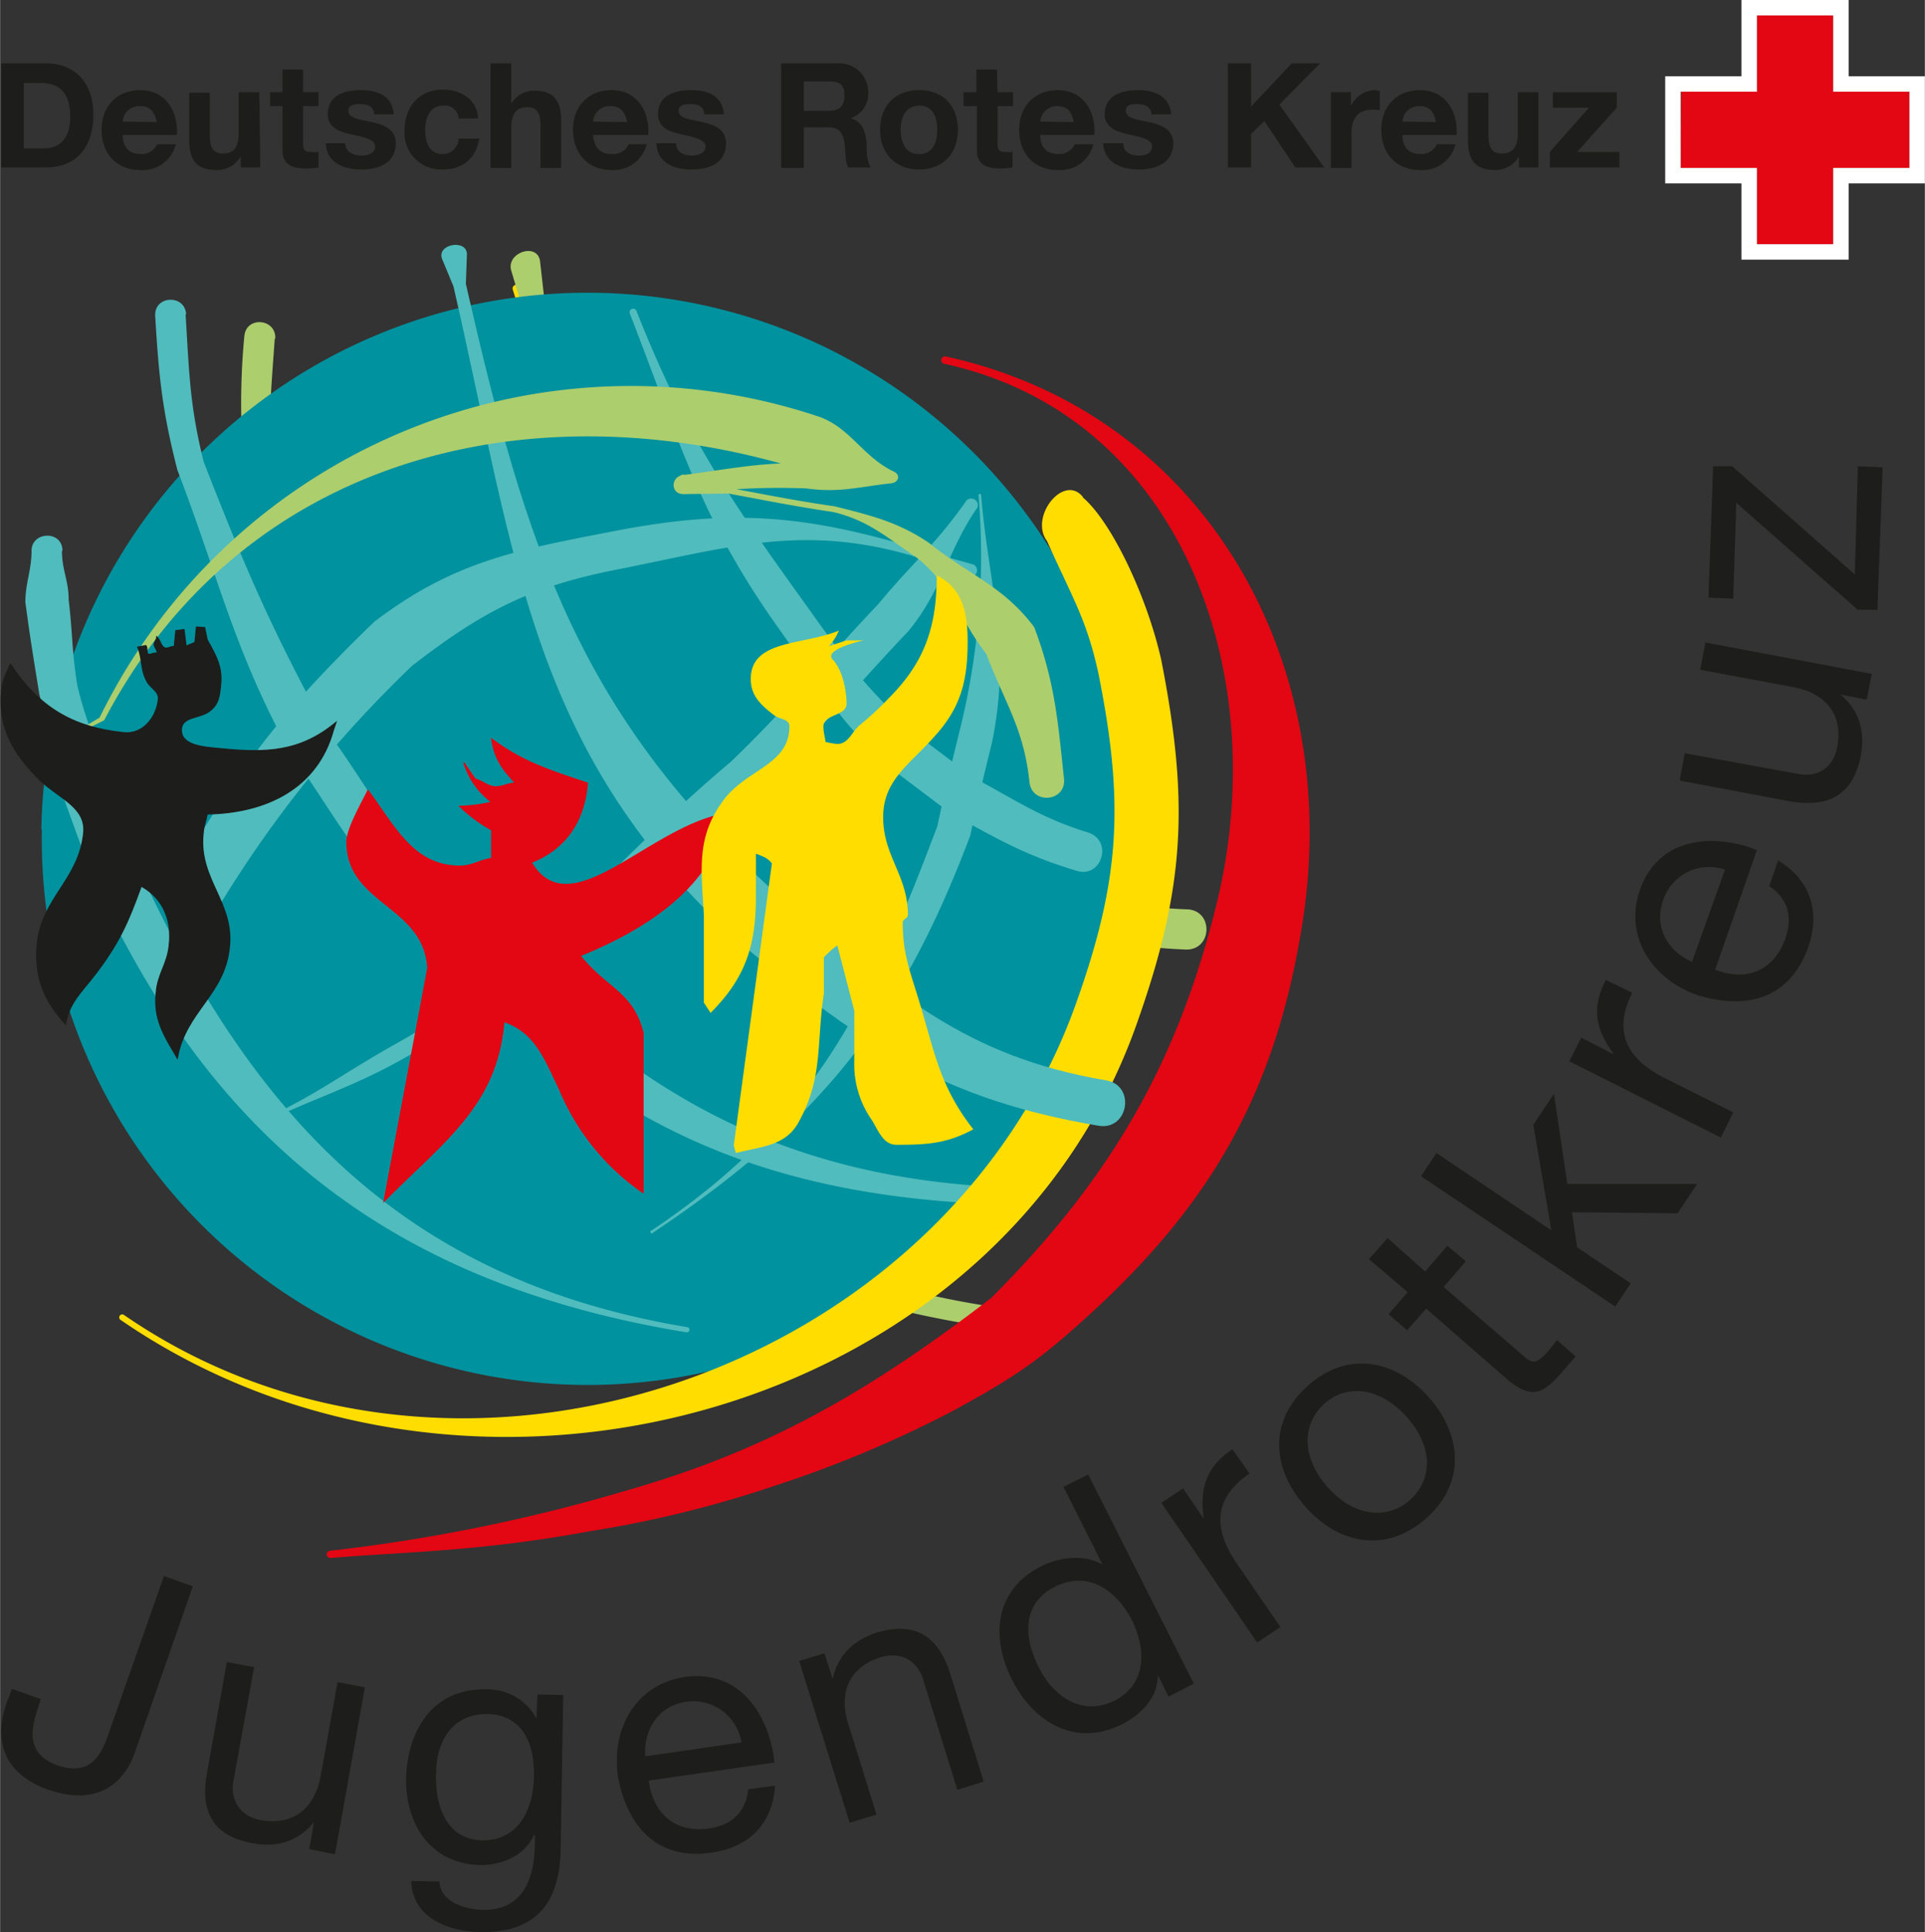
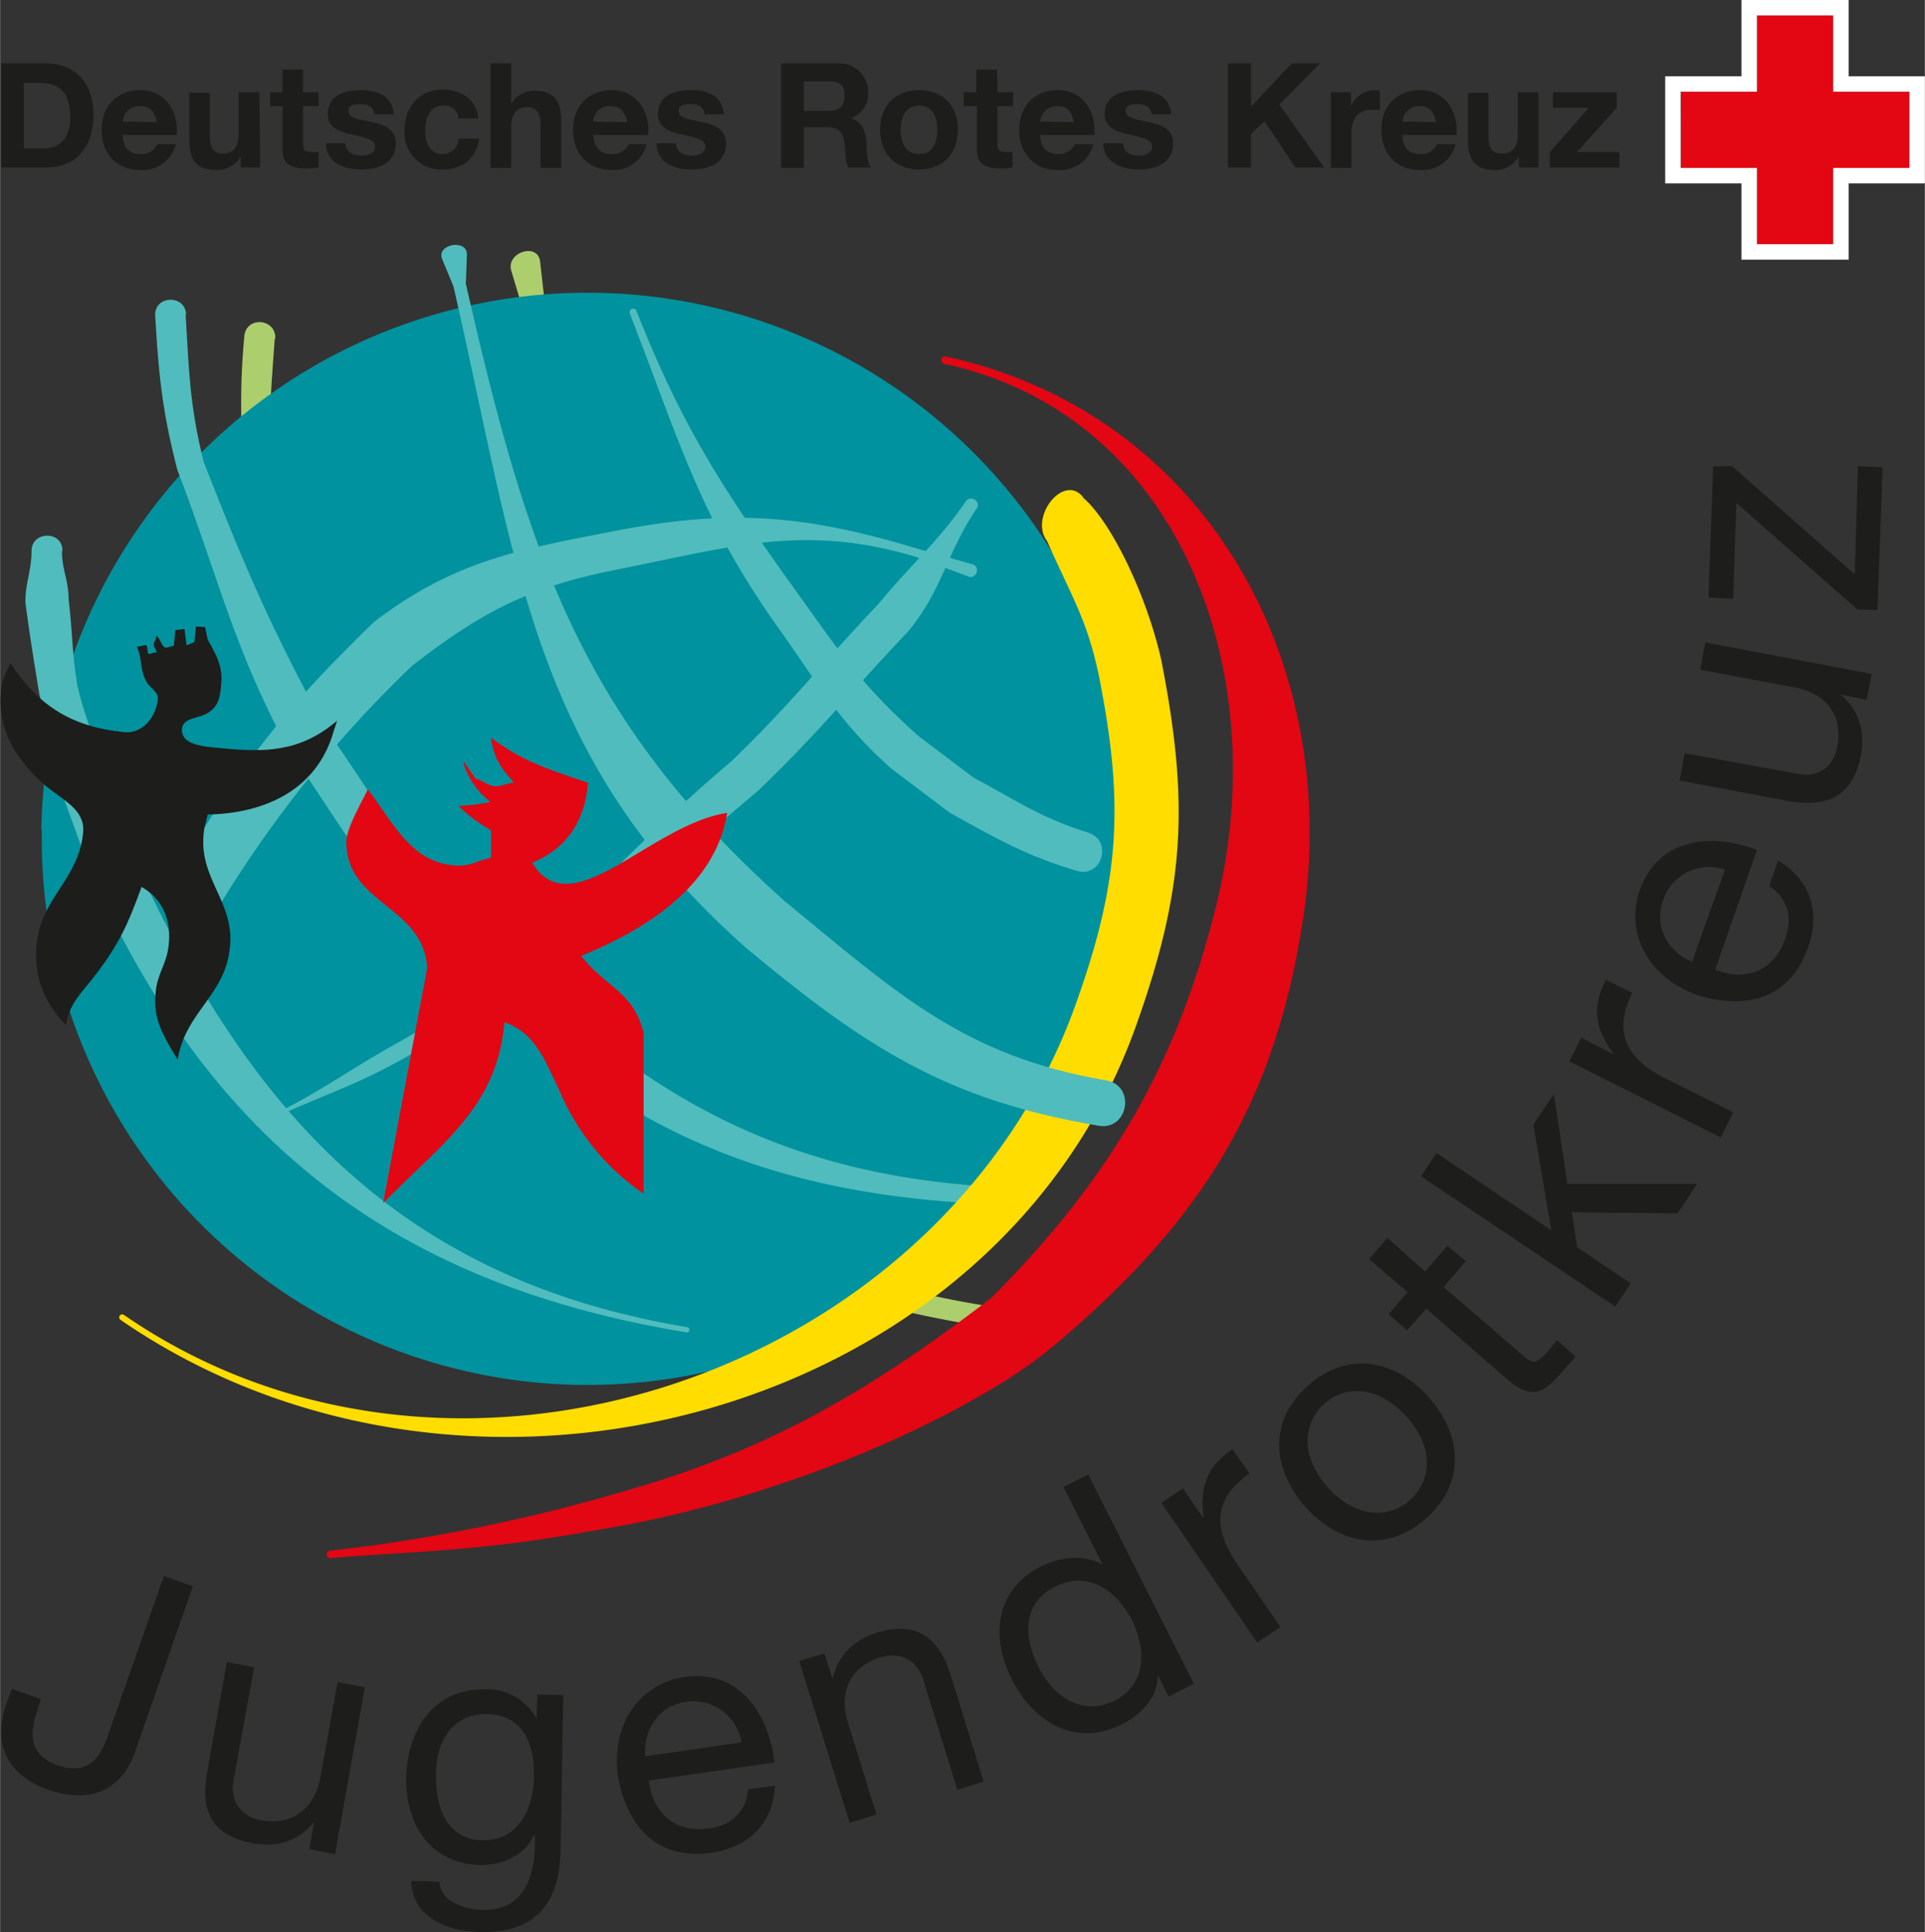
<svg xmlns="http://www.w3.org/2000/svg" data-name="Ebene 1" width="498.2" height="500" viewBox="0 0 373.6 375">
  <rect x="0" y="0" width="373.6" height="375" fill="#333333" stroke="none" />
  <path d="M53.3 65.8c-.8 11.4-1.5 17.7-.1 28.8 5.4 21.3 9 33.8 17.3 54.5 6.4 11.6 8.7 19 17.1 30.2C115.4 223 144.7 247 195.1 254a2 2 0 01-.6 4c-52.3-7.4-84.9-28.6-113.8-74-8.6-11.5-11.2-19.4-17.8-31.5-8.3-21-9.5-35.3-15-57a135.2 135.2 0 01-.5-30.2c.3-4 6.2-3.5 6 .4z" fill="#adce6d" />
-   <path d="M100.8 55.8c7.8 25 15.7 38 29.5 60.4a124.8 124.8 0 0019.4 25.8l10 8.7c8.2 5.3 12.3 8.8 21.4 12.3 4.8 1.9 2 9.1-2.8 7.3-9.6-3.8-14.8-7.3-23.6-13L144 148c-9.2-9.6-12.6-16.8-19.5-28.2-14-22.7-17-38.1-25-63.6a.7.7 0 011.4-.4z" fill="#fd0" />
  <path d="M104.8 50.7l1.7 15c2.3 6.5 5.6 9.2 7.8 15.7 7.2 15.7 10.5 25.2 19.2 39.8a95 95 0 0015.5 27.3c13 17 22.4 26.7 42.7 35.1a150.3 150.3 0 0028.4 8.9c3 .7 1.4 5.4-1.6 4.7a153.4 153.4 0 01-29.2-9 97 97 0 01-45-35.8c-7.7-10-12.1-15.6-16.8-27.7-9-14.8-12-24.2-19.4-40.2-2.2-6.5-2.4-11.2-4.6-17.6l-4.3-14.4c-1-3.5 5.1-5.5 5.6-1.8z" fill="#adce6d" />
-   <path d="M119.5 101.3c15.5 21.2 27.2 30.9 47.6 47.6a124 124 0 0026.7 18l12.3 5c9.5 2.3 14.6 4.3 24.3 4.6 5.2.2 4.9 8-.3 7.8-10.4-.4-16.4-2-26.5-4.5l-13.2-5.4c-11.9-6-17.5-11.7-27.7-20.2-20.7-17-28.5-30.6-44.3-52.1a.7.7 0 011-.8z" fill="#adce6d" />
  <path d="M8 161a106 106 0 11104.1 107.8A106 106 0 018.1 161z" fill="#00929e" />
  <path d="M188.2 112l-10.4-3.9c-21.6-6.5-35.7-2-57.8 2.4-17 3.3-26.3 8.1-40 18.7a228.1 228.1 0 00-38.3 48c-3.6 6-8.6-5.7-5-11.7 11.4-19 19.8-29.2 35.9-44.8 15.2-11.6 27.3-13.9 46-17.5 22.8-4.5 37.4-3.4 59.8 3.4l10.6 3a1.3 1.3 0 01-.8 2.4z" fill="#50bcbd" />
  <path d="M189.7 98.5c-6 8.7-6.6 15.7-13.4 24-11.4 12-17.3 19.6-29.2 31-26.1 22-39.9 35.8-69.4 52.3-9.6 5.3-15.8 7-25.7 11.7a.3.3 0 01-.3-.5c9.9-4.7 15-8.7 24.4-14 29.3-16.3 40-33.5 65.8-55.2 11.8-11.4 17.3-18.7 28.6-30.6 6.6-8 11.3-11.7 17.1-20.1a1.3 1.3 0 012.1 1.4z" fill="#50bcbd" />
-   <path d="M190.4 96c1.6 18.7 5.9 29.1 2.2 47.8-1.7 7-2.8 11.4-4.3 18.4-13.5 35.8-29.3 55.5-61.5 77a.3.3 0 11-.3-.4c31.5-21.1 42.2-43.4 55.4-78.4 1.5-7 2.5-11 4.2-18a140 140 0 003.8-46.4.3.3 0 01.5 0z" fill="#50bcbd" />
  <path d="M123.5 60.3c9.6 24.4 18.3 36.8 33.7 58.2 7.3 10.3 11.7 16 21.1 24.4l10.6 8c8.6 4.6 13 7.8 22.3 10.7 4.9 1.6 2.6 9-2.3 7.4-10-3-15.4-6.2-24.5-11.2l-11.4-8.6c-9.9-8.8-13.8-15.8-21.5-26.7-15.6-21.7-19.6-36.8-29.3-61.7a.7.7 0 011.3-.5zM36 61c.7 11.4.8 17.7 3.5 28.6 8 20.5 13.1 32.4 23.8 52 7.8 10.7 11 17.8 20.7 27.8 33 40 65 60.3 115.7 61.2 2.8 0 1 3.3-1.7 3.3-52.8-1-86-17.3-120.3-59-10-10.2-13.4-17.8-21.5-29-10.8-19.7-13.8-33.8-21.8-54.7-2.9-11.3-3.6-18-4.3-29.9-.2-4 5.8-4.2 6-.3z" fill="#50bcbd" />
  <path d="M210.1 96.5c5.7 4.8 12.6 19.5 15.3 31.7 5.4 27.6 4.6 44-4.7 70.3C194 274.8 91.1 302.8 23.4 256.2a.5.5 0 01.6-1c64.2 44.3 159.6 11.5 185-60.9 8.4-23.7 9.2-38.5 4.2-63.5-2.3-10.6-5-14.6-10-25.8-3.5-4.7 3.3-13.2 7-8.5z" fill="#fd0" />
  <path d="M90.6 49.5l-.2 5.6c11.8 51.6 21.9 84.2 62 119.9 21.7 17.8 34.7 30 62.3 34.7 5.8 1 4.3 9.8-1.5 8.8-29.6-5-45.3-15.3-68.4-34.5C103 147 100.3 109.2 88 55.6l-2.2-5.3c-1.2-3 5-4 4.8-.8z" fill="#50bcbd" />
-   <path d="M13 143l6.3-3.7a114.8 114.8 0 01139.1-58.6c6.5 2 8.8 7.8 15 10.8 1.4.6 1.1 2.1-.4 2.3-6.4.7-10.1 1.9-16.5 1a137.6 137.6 0 00-23.4 1.1c-2.4.3-2.3-4.4 0-3.7l8.5 2.5c8 1.5 12.4 2.4 20.5 3.6 7.1 1.8 12.1 3 18.1 7 7.8 6.3 14.5 8.4 20.5 16.4 4 10.5 4.6 18.1 5.8 29.4.5 4.5-6.2 5.2-6.7.7-1.1-10.4-4.7-15.2-8.4-24.9-5.7-7.4-6.2-12.7-13.4-18.6-5.8-3.9-9.3-7.2-16.2-8.9-8-1.2-12.3-2.1-20.4-3.6l-8.8.1c-2.5 0-2.5-3.4 0-3.7 9.3-1.2 15-2.5 24.2-2.3 6 .9 9.8 2.2 15.9 1.5 1.5-.2 1 3-.4 2.3-5.9-2.8-11-.7-17.2-2.7-53.6-16.3-108.7-1.3-134.9 48.8 0 0-12.8 6.5-7.2 3.2z" fill="#adce6d" />
  <path d="M12 106.9c0 3.8 1.3 5.7 1.3 9.5.8 6.7.6 10 1.7 16.7 1.8 7.6 3.9 11.3 6 18.8 2.1 5.7 3 9.2 5.1 14.9 22.6 50 52.5 81.7 107.3 90.8a.5.5 0 01-.2 1c-56.5-9.3-92-36.8-115.3-88.4l-5.6-15.4c-2.2-7.6-2.8-12.5-4.7-20.1-1.1-6.8-1.8-11-2.7-17.8 0-3.8 1.2-6.2 1.2-10s6-4 6 0z" fill="#50bcbd" />
  <path d="M183.6 69.2c50.2 11 76.9 59 69.3 109.2-5.4 35.3-19.2 57.8-46.7 81.4-7.2 6.2-13 9.5-20.8 13.8a223.4 223.4 0 01-35.1 14.8 218.1 218.1 0 01-35.8 8.8c-21.6 4-36.4 4-50.3 5.2a.7.7 0 01-.2-1.4 334 334 0 0057.6-11.7c27-7.7 46.9-19 70.8-37.4 23-23 36.2-45.5 43.8-76.8 10.9-44.9-7.2-94.6-53-104.5a.7.7 0 01.4-1.4z" fill="#e30613" />
  <path d="M39.6 121.8l-1.5-.1-.3 3-1.7.7-.4-3.2-1.6.2-.3 3.1c-.6-.1-1 .3-1.6.3-1-.1-1-1.5-1.8-2.2 0 .6-.5 1-.5 1.5s.6 1 .6 1.7c-.6-.2-1 .2-1.6.2s-.2-1.2-.6-1.7l-1.6.3c1 2.4.5 4.2 1.7 6.5.7 1.5 2.5 2 2.3 3.7-.4 3.6-3.1 6.8-6.7 6.4-10-1-16.5-5-22-13.3-.8 1.9-1.5 2.9-1.7 5-.8 7.3 2.3 12.5 7.5 17.6 3.7 3.5 9 5.2 8.4 10.3-1 9-8 12.4-9 21.3-.6 6.4 1.2 11 5.5 15.7.7-4.2 3.1-6.2 5.7-9.6 4.6-6 6.4-10 9-17.2 4.3 2.4 6 6.7 5.4 11.6-.4 3.6-2.2 5.4-2.5 9-.6 5.2 1.5 8.4 4.1 12.8 1.6-9.1 9.2-12.3 10.1-21.5 1-8.7-6-13.2-5.1-22 .1-1.6.5-2.3.8-3.9 11.5-.2 21.4-5 24.5-16.3l.5-1.5c-7 5.8-13.6 6-22.5 5.1-3.3-.3-7.8-.6-7.5-3.9.3-2.4 3.6-1.9 5.5-3.4 1.7-1.3 1.9-2.9 2.1-5 .4-3.5-.9-5.8-2.6-8.8l-.5-2.4z" fill="#1d1d1b" stroke="#1d1d1b" stroke-miterlimit="3.9" stroke-width=".2" />
  <path d="M103.1 167.4c6.8-2.7 10.3-8.1 10.9-15.4-7.6-2.6-12.4-4-18.6-8.6.6 3.9 2 5.8 4.6 8.6-1.5 0-2.3.7-3.8.7s-2.5-1.1-4-1.5L90 148a15 15 0 005.4 7.7 32.5 32.5 0 01-6.2.8 29 29 0 006.2 4.6v5.5c-2.5.4-3.7 1.5-6.2 1.5-9 0-12.6-7.7-17.8-14.7-1 2.1-4.1 7.4-4.1 10 0 12.1 15 12.3 15.7 24.5l-8.5 45.3c11.8-11.9 21.9-18.6 23.3-34.9 6.1 2 8 7.4 10.8 13.2a45.5 45.5 0 0016.2 20v-31c-2-8-7-8.5-12.2-15 12.8-5.2 26.1-13.6 28.4-27.6-15 2.4-30.4 22.5-38 9.3z" fill="#e30613" stroke="#e30613" stroke-miterlimit="3.9" stroke-width=".2" />
-   <path d="M162.5 144.4c2.2 0 2.8-2.4 4.4-3.7a59.4 59.4 0 005.6-5.2c7-7 9.3-13.9 9.3-23.8 5 2.4 6 7.3 6 12.8 0 7.6-1.3 12.8-6.4 18.4-4.7 5.4-10 8.4-10 15.7 0 7.6 4.8 11.3 4.8 19 0 .7-1 .7-1 1.5 0 6.2 1.5 9.6 3.3 15.6 3 10 4 16.3 10.4 24.5-5.2 2.8-9 3-14.9 3-2.6 0-3.5-2.7-4.8-4.8a18.8 18.8 0 01-3.4-11.5v-9.7l-3.3-12.7a18.6 18.6 0 00-2.6 2.3v7c-1.5 9.9-.1 16.3-4.9 25-2.5 4.6-7.1 4.7-12.2 6l-.4-1.5 7.4-54.7c-.8-1.1-1.8-1.4-3.1-1.9v8.4c0 9.4-2 15.7-8.8 22.5l-1.3-2v-17c-.5-8.7-1.5-15 3.6-22 4.4-6.3 13-7 13-14.6 0-1.5-2-1.4-3-2.2-2.6-2-4.5-3.8-4.5-7 0-7.7 10.1-6.5 17.1-9.4a10.3 10.3 0 01-1.9 3l3.4-1.1h3.3s-7.9 1.7-6 3.7 2.7 6 2.7 8.6c0 2.4-4.5 2-4.5 4.4 0 1.2.3 1.9.4 3a19.2 19.2 0 002.2.4z" fill="#fd0" />
  <g>
    <path d="M326.3 17.8H341V3h14.8v14.8h14.8v14.8h-14.8v14.8H341V32.6h-14.8z" fill="#e30613" />
    <path d="M355.8 3v14.8h14.8v14.8h-14.8v14.8H341V32.6h-14.8V17.8H341V3h14.8m3-3H338v14.8h-14.8v20.8H338v14.8h20.8V35.6h14.8V14.8h-14.8V0z" fill="#fff" />
    <g fill="#1d1d1b">
      <path d="M.2 12.3h8.7c5.2 0 9.2 3.3 9.2 10 0 5.9-3 10.2-9.2 10.2H.2zm4.4 16.5h4c2.6 0 5-1.6 5-6 0-4.1-1.4-6.7-5.8-6.7H4.6zM23.8 26.2c0 2.5 1.3 3.7 3.6 3.7a3.3 3.3 0 003.1-1.9h3.6a6.6 6.6 0 01-6.9 5c-4.6 0-7.5-3.2-7.5-7.8s3-7.7 7.5-7.7c5 0 7.4 4.2 7.1 8.7zm6.6-2.5c-.4-2-1.3-3.1-3.2-3.1a3.2 3.2 0 00-3.4 3zM50.5 32.5h-3.8v-2h-.1A5.2 5.2 0 0142 33c-4.3 0-5.3-2.4-5.3-6v-9h4v8.2c0 2.5.7 3.6 2.5 3.6 2.2 0 3.1-1.2 3.1-4.1v-7.8h4zM58.8 17.9h3v2.7h-3v7.2c0 1.4.4 1.7 1.7 1.7a5.9 5.9 0 001.3 0v3a15.9 15.9 0 01-2.4.2c-2.5 0-4.6-.6-4.6-3.5v-8.6h-2.4v-2.7h2.4v-4.4h4zM67 27.8c0 1.7 1.6 2.4 3.1 2.4 1.2 0 2.7-.4 2.7-1.8 0-1.2-1.7-1.7-4.6-2.3-2.3-.5-4.6-1.3-4.6-3.9 0-3.7 3.2-4.7 6.4-4.7s6.1 1 6.4 4.7h-3.8c-.1-1.6-1.3-2-2.8-2-.9 0-2.2.1-2.2 1.3 0 1.5 2.3 1.7 4.6 2.2s4.6 1.4 4.6 4.1c0 3.9-3.4 5.1-6.7 5.1s-6.7-1.2-6.9-5.1zM89 23a2.7 2.7 0 00-3-2.5c-2.7 0-3.5 2.6-3.5 4.8s.8 4.6 3.3 4.6a3.1 3.1 0 003.2-3h4c-.6 3.9-3.3 6-7.1 6a7.1 7.1 0 01-7.4-7.5c0-4.6 2.7-8 7.5-8 3.4 0 6.6 1.9 6.8 5.6zM95.2 12.3h4V20h.1a5.1 5.1 0 014.3-2.4c4.3 0 5.3 2.4 5.3 6v9h-4v-8.2c0-2.4-.7-3.6-2.5-3.6-2.2 0-3.2 1.2-3.2 4.2v7.6h-4zM115.1 26.2c.2 2.5 1.4 3.7 3.6 3.7A3.3 3.3 0 00122 28h3.5a6.6 6.6 0 01-6.8 5c-4.6 0-7.5-3.2-7.5-7.8s3-7.7 7.5-7.7c5 0 7.4 4.2 7.1 8.7zm6.6-2.5c-.4-2-1.3-3.1-3.2-3.1a3.2 3.2 0 00-3.4 3zM131.2 27.8c0 1.7 1.5 2.4 3 2.4 1.2 0 2.7-.4 2.7-1.8 0-1.2-1.7-1.7-4.6-2.3-2.3-.5-4.6-1.3-4.6-3.9 0-3.7 3.2-4.7 6.4-4.7s6.1 1 6.4 4.7h-3.8c-.1-1.6-1.3-2-2.7-2-1 0-2.3.1-2.3 1.3 0 1.5 2.3 1.7 4.6 2.2s4.6 1.4 4.6 4.1c0 3.9-3.3 5.1-6.7 5.1s-6.7-1.3-6.8-5.1zM151.6 12.3h10.9a5.6 5.6 0 016 5.6 5 5 0 01-3.3 5v.1c2.2.6 2.8 2.7 3 4.8 0 1.2 0 3.6.8 4.7h-4.4c-.6-1.2-.5-3.2-.7-4.8-.4-2.1-1.1-3-3.4-3H156v7.9h-4.4zm4.4 9.2h4.9c2 0 3-.9 3-3s-1-2.7-3-2.7H156zM178.4 17.5c4.6 0 7.5 3 7.5 7.7s-3 7.7-7.5 7.7-7.6-3-7.6-7.7 3-7.7 7.6-7.7zm0 12.4c2.7 0 3.5-2.3 3.5-4.7s-.8-4.7-3.5-4.7-3.6 2.4-3.6 4.7.8 4.7 3.6 4.7zM193.6 17.9h3v2.7h-3v7.2c0 1.4.3 1.7 1.7 1.7a5.9 5.9 0 001.2 0v3a15.9 15.9 0 01-2.3.2c-2.5 0-4.6-.6-4.6-3.5v-8.6H187v-2.7h2.5v-4.4h4zM201.9 26.2c0 2.5 1.3 3.7 3.6 3.7a3.3 3.3 0 003.1-1.9h3.6a6.6 6.6 0 01-6.9 5c-4.6 0-7.5-3.2-7.5-7.8s3-7.7 7.5-7.7c5 0 7.4 4.2 7.1 8.7zm6.5-2.5c-.4-2-1.2-3.1-3.2-3.1a3.2 3.2 0 00-3.3 3zM218 27.8c0 1.7 1.4 2.4 3 2.4 1.2 0 2.6-.4 2.6-1.8 0-1.2-1.6-1.7-4.5-2.3-2.3-.5-4.7-1.3-4.7-3.9 0-3.7 3.3-4.7 6.4-4.7s6.2 1 6.5 4.7h-3.8c-.2-1.6-1.4-2-2.8-2-1 0-2.2.1-2.2 1.3 0 1.5 2.2 1.7 4.5 2.2s4.7 1.4 4.7 4.1c0 3.9-3.4 5.1-6.7 5.1s-6.7-1.3-6.9-5.1zM238.3 12.3h4.5v8.4l7.9-8.4h5.5l-7.9 8 8.7 12.2h-5.6l-6-9-2.6 2.5v6.5h-4.5zM258.3 17.9h3.9v2.7a5.2 5.2 0 014.7-3.1 2.8 2.8 0 01.9.2v3.7a6.9 6.9 0 00-1.5-.1c-3 0-4 2-4 4.7v6.6h-4zM272.2 26.2c0 2.5 1.3 3.7 3.6 3.7a3.3 3.3 0 003.1-1.9h3.6a6.6 6.6 0 01-6.9 5c-4.6 0-7.5-3.2-7.5-7.8s3-7.7 7.5-7.7c5 0 7.4 4.2 7.1 8.7zm6.5-2.5c-.4-2-1.2-3.1-3.2-3.1a3.2 3.2 0 00-3.3 3zM298.6 32.5h-3.8v-2h-.1a5.2 5.2 0 01-4.5 2.5c-4.3 0-5.3-2.4-5.3-6v-9h4v8.2c0 2.5.7 3.6 2.5 3.6 2.2 0 3.2-1.2 3.2-4.1v-7.8h4zM300.8 29.5l7.6-8.6h-7v-3h12.4v3l-7.7 8.6h8.2v3h-13.5z" />
    </g>
  </g>
  <path d="M26.2 340c-2 5.9-7.1 10.7-16.8 7.4-8-2.8-11-8.8-8.1-17l1-2.6 5.6 2-.6 1.9c-1.7 5-1.7 9 4 11 5.2 1.7 7.8-.7 9.5-5.5l11-31.3 5.6 2zM65 359.9l-5-1 .9-5.1h-.1c-3 3.6-7 4.8-11.6 4-8.6-1.5-10.3-6.9-9-13.9l3.8-21.3 5.3 1-4 22c-.7 4 1.4 7 5.4 7.7 6.5 1.1 10.4-2.6 11.5-8.5l3.3-18.3 5.3 1zM93.7 357.2c-7.2-.1-9.2-6.8-9.1-12.7 0-6.3 3-11.9 10-11.8s9.2 6.2 9 12c0 6.1-2.8 12.6-10 12.5zm15.6-28.2l-5-.1-.2 4.7a10.7 10.7 0 00-9.7-5.7c-11.5-.2-15.4 9.4-15.6 17.2-.1 9 4.7 16.7 14.5 16.9 4.1 0 8.5-1.8 10.3-5.8h.2v2.1c-.2 7.4-3 12.5-10.1 12.4-3.6-.1-8.3-1.6-8.4-5.5l-5.5-.1c.2 7.2 7.3 9.8 13.4 9.9 10.4.2 15.4-5.2 15.6-16zM125.2 340.9c-.3-5 2.4-9.8 8-10.6a9.5 9.5 0 0110.7 7.9zm20 6.4c-.4 4.3-3.2 7-7.6 7.6-7.2 1-11-3.6-11.7-9.3l24.4-3.5c-.8-8-5.9-18.2-17.4-16.6-9 1.3-14.3 9.4-13 19.2 1.8 9.9 7.7 16.4 18.1 14.9 7.4-1 12-5.7 12.4-13zM155.1 322.4l4.9-1.5 1.6 5c1-4.6 4-7.5 8.5-9 8.3-2.5 12.3 1.5 14.4 8.2l6.4 20.7-5.1 1.6-6.6-21.3c-1.2-3.9-4.4-5.6-8.4-4.4-6.2 2-8 7.1-6.2 12.8l5.5 17.7-5.2 1.6zM201.7 323.8c-3-5.7-3.5-12.5 3-15.8s12 .7 15 6.5c2.7 5.5 3 12.3-3.4 15.6-6.3 3.1-11.8-.8-14.6-6.3zm9.5-37.6l-4.8 2.4 7.6 15.1c-4-2.3-8.9-1.2-11.9.3-9 4.5-9.9 13.7-5.7 22s12.3 13.2 21.3 8.7c4-2 7-5.4 7-9.4h.1l2 4 4.9-2.5zM225.4 291.7l4.2-2.8 3.9 5.7.1-.1c-.8-5.8.7-10 5.6-13.2l3.3 4.7c-7.2 5-7 10.9-2.3 17.7l8.3 12.1-4.5 3zM257.7 288.7c-5.3-6-4.9-12.4-.7-16.2s10.6-3.5 16 2.5 4.9 12.3.7 16.1-10.7 3.5-16-2.4zm-4.3 3.8c6.4 7.2 15.6 9.1 23.4 2.2s6.9-16.3.5-23.5-15.7-9.2-23.5-2.2-6.8 16.3-.4 23.5zM276.6 246.8l4.3-5 3.6 3-4.3 5 15.5 13.4c1.9 1.7 2.7 1.4 4.9-1.1l1.6-2 3.6 3.2-2.7 3.1c-3.7 4.3-6 5.2-10.6 1.3L276.8 254l-3.7 4.2-3.6-3.1 3.7-4.3-7.5-6.4 3.6-4.1zM275.8 228.3l3-4.5 22.3 15-3.5-20.5 4-6 2.6 17.5h25.2l-3.8 5.7-20.5-.2 1 6.8 10.4 7-3 4.5zM304.6 206l2.3-4.6 6.2 3.2v-.2c-3.5-4.7-4.2-9-1.4-14.2l5.1 2.5c-3.9 7.8-.9 13 6.6 16.7l13 6.5-2.4 4.9zM328.4 186.7c-4.6-2-7.5-6.7-5.6-12a9.4 9.4 0 0112-5.9zm15-14.7c3.6 2.4 4.6 6 3.1 10.2-2.4 6.8-8.3 8.2-13.6 6L341 165c-7.4-3-18.8-3.2-22.7 7.7-3 8.5 1.7 17 11 20.4 9.6 3 18 .8 21.6-9.1 2.5-7 .5-13.2-5.8-17zM363.3 130.8l-1 5-5.1-1c3.6 3 4.8 7 4 11.7-1.6 8.5-7 10.2-14 9l-21.2-4 1-5.3 21.9 4c4 .8 7-1.3 7.7-5.3 1.2-6.5-2.6-10.4-8.4-11.5L330 130l1-5.3zM360.5 118.3L337 97.6l-.6 18.6-4.8-.2.9-25.5h3.7l23.8 21 .6-21 4.8.2-1 27.7z" fill="#1d1d1b" />
</svg>